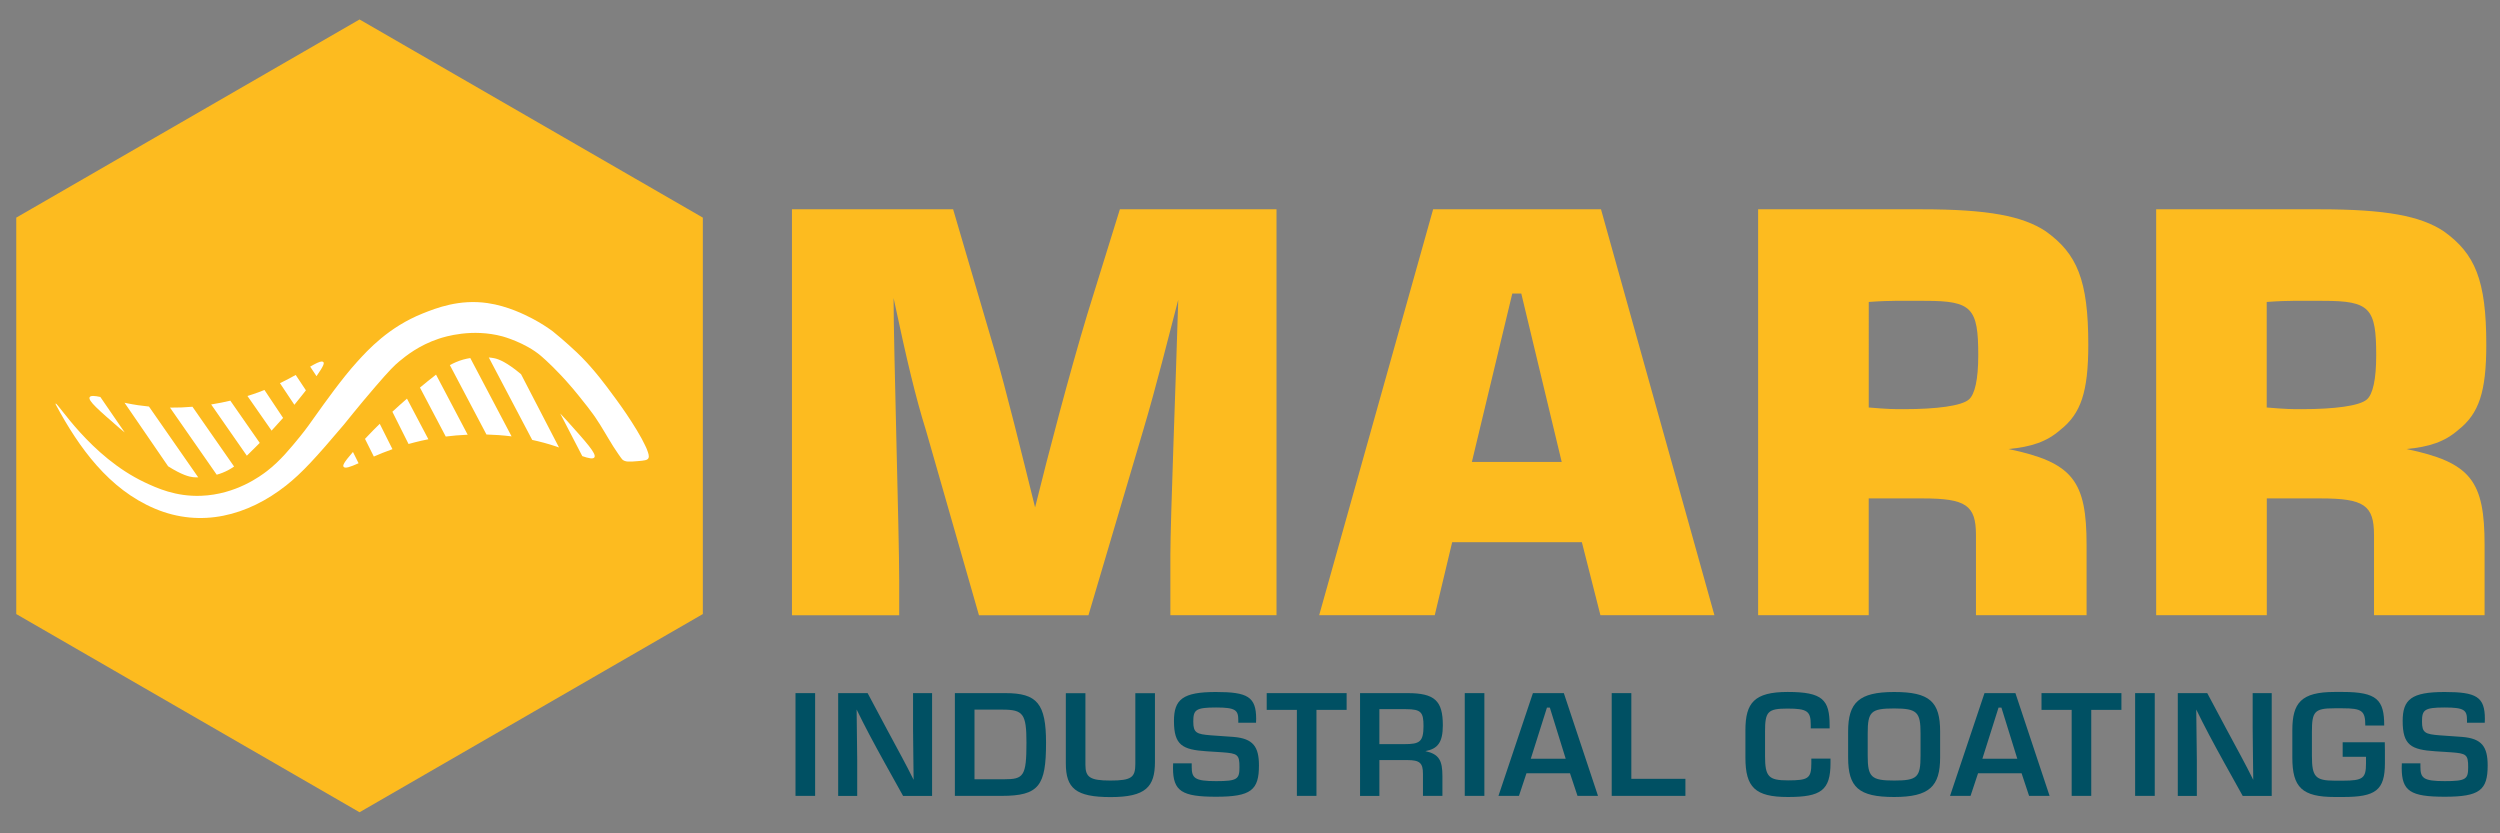
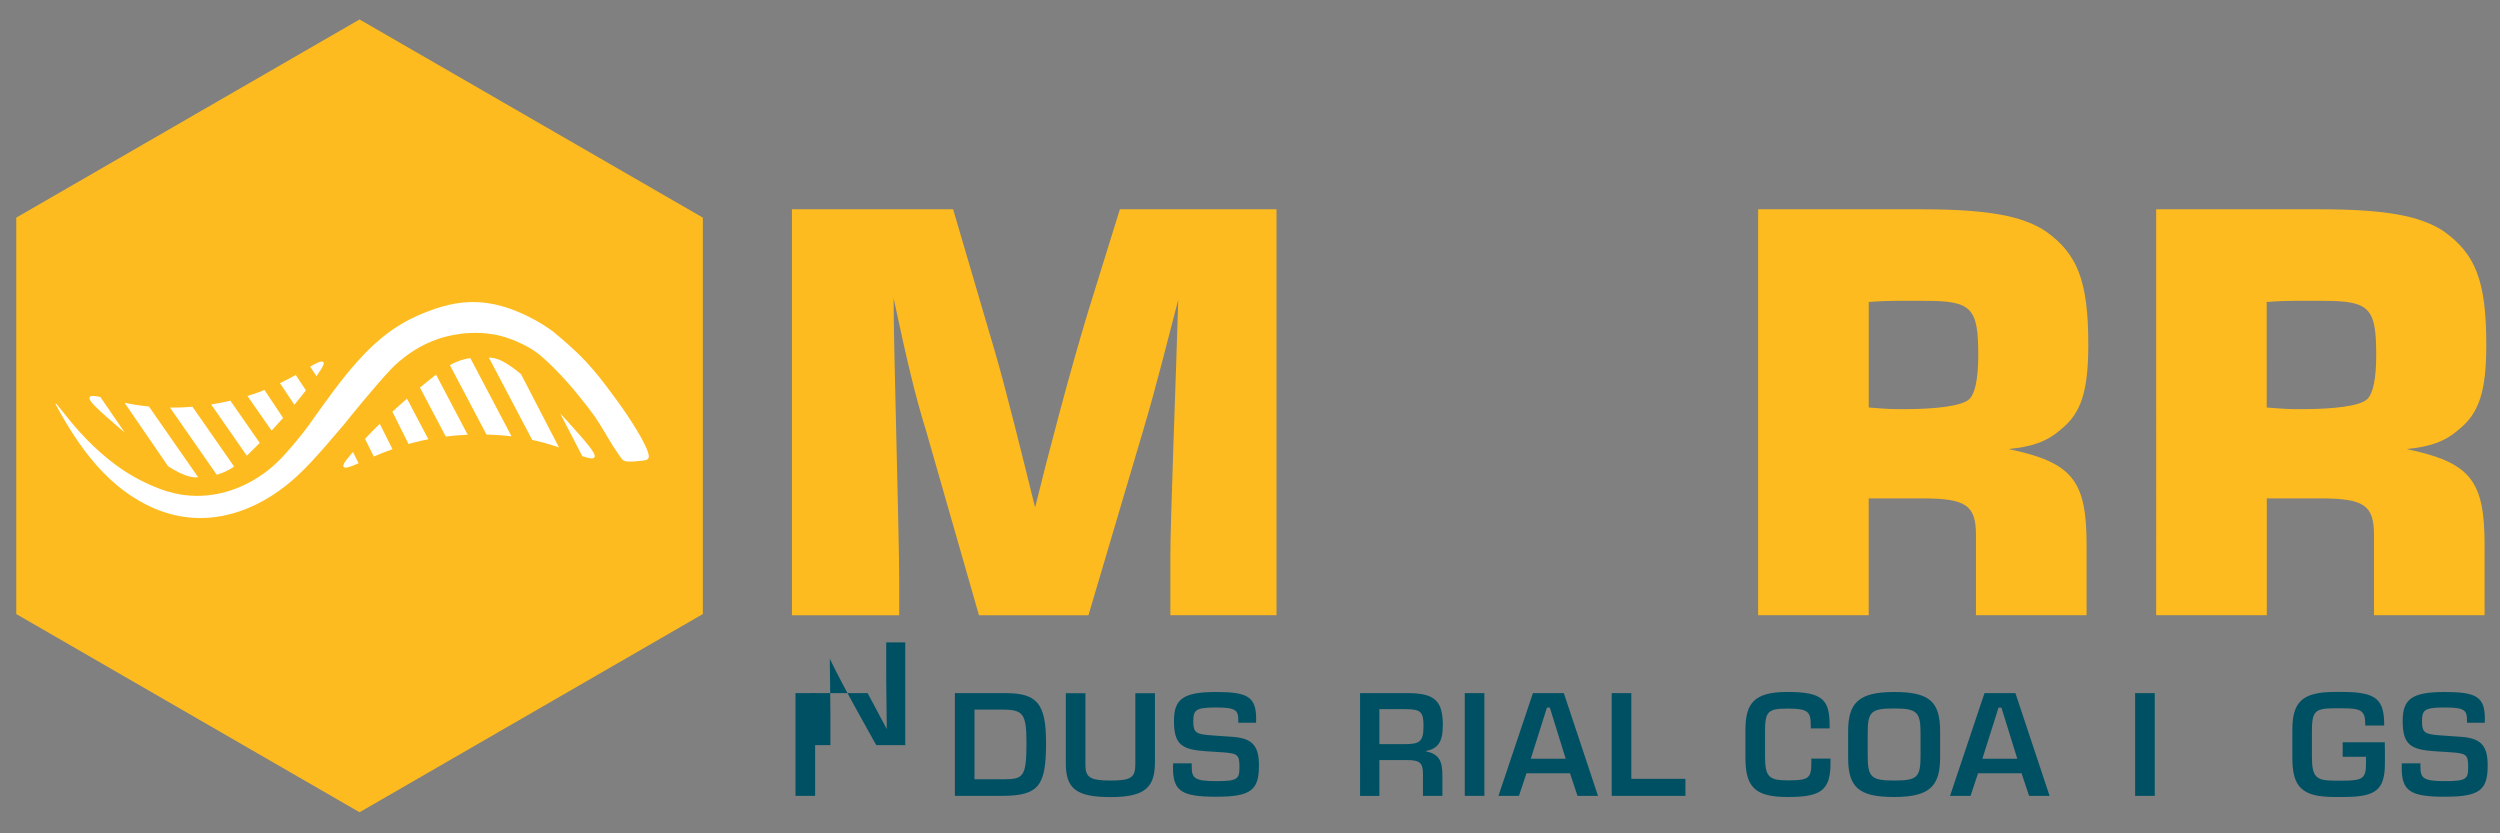
<svg xmlns="http://www.w3.org/2000/svg" version="1.1" id="Layer_1" x="0px" y="0px" viewBox="0 0 600 200" style="enable-background:new 0 0 600 200;" xml:space="preserve">
  <rect x="0" y="0" width="600" height="200" fill="#808080" stroke="none" />
  <style type="text/css">
	.st0{fill:#FDBB1F;}
	.st1{fill:#FFFFFF;}
	.st2{fill:#005063;}
</style>
  <g>
    <path class="st0" d="M190.08,50.23h38.67l9.97,33.96c2.56,8.62,6.87,26.14,9.7,37.59c3.23-13.07,8.22-32.07,12.53-46.35l7.82-25.2   h37.59v97.42h-25.47V133.1c0-8.09,1.35-42.71,1.89-61.17c-2.29,8.76-5.26,20.75-8.35,31.13l-13.2,44.6h-26.28l-12.67-44.2   c-2.56-8.22-4.58-16.71-7.82-31.93c0,11.72,1.35,56.86,1.35,67.78v8.35h-25.74V50.23z" />
-     <path class="st0" d="M384.24,50.23l27.22,97.42H384.1l-4.45-17.52h-31.13l-4.18,17.52H316.6l27.35-97.42H384.24z M374.81,110.87   l-9.7-40.42h-2.16l-9.7,40.42H374.81z" />
    <path class="st0" d="M421.96,50.23h39.21c16.03,0,24.25,1.62,29.78,5.26c7.55,5.39,10.24,11.72,10.24,27.22   c0,11.32-1.75,16.57-6.74,20.48c-3.23,2.83-6.87,4.04-12.4,4.58c15.5,3.23,18.73,7.68,18.73,23.04v16.84h-26.55v-19.27   c0-7.14-2.43-8.76-12.8-8.76h-12.94v28.03h-26.54V50.23z M448.51,97.8c4.72,0.4,5.93,0.4,8.35,0.4c8.08,0,13.88-0.81,15.63-2.29   c1.48-1.21,2.29-4.85,2.29-10.64c0-11.32-1.48-13.07-12.67-13.07c-4.72,0-8.35-0.13-13.61,0.27V97.8z" />
    <path class="st0" d="M517.48,50.23h39.21c16.03,0,24.25,1.62,29.78,5.26c7.55,5.39,10.24,11.72,10.24,27.22   c0,11.32-1.75,16.57-6.74,20.48c-3.23,2.83-6.87,4.04-12.4,4.58c15.5,3.23,18.73,7.68,18.73,23.04v16.84h-26.54v-19.27   c0-7.14-2.43-8.76-12.8-8.76h-12.93v28.03h-26.55V50.23z M544.02,97.8c4.72,0.4,5.93,0.4,8.35,0.4c8.08,0,13.88-0.81,15.63-2.29   c1.48-1.21,2.29-4.85,2.29-10.64c0-11.32-1.48-13.07-12.67-13.07c-4.72,0-8.35-0.13-13.61,0.27V97.8z" />
    <polygon class="st0" points="168.68,147.37 168.68,52.23 86.29,4.67 3.9,52.23 3.9,147.37 86.29,194.94  " />
    <path class="st1" d="M154.82,106.88c-0.37-0.77-0.69-1.39-0.79-1.56c-1.39-2.6-3.76-6.08-3.76-6.08c-1.64-2.41-3.21-4.51-4.41-6.11   c-0.1-0.14-0.2-0.27-0.3-0.4c0,0-0.87-1.16-1.63-2.1c-1.62-2.03-3.18-3.72-3.19-3.72c-1.64-1.77-2.99-2.99-4.3-4.17   c-1.04-0.94-2.32-2.04-3.8-3.24c-1.18-0.87-2.85-1.98-4.95-3.08c-1.62-0.84-5.78-2.97-10.68-3.68c-6.8-0.98-12.28,1.18-15.56,2.49   c-8.19,3.28-13.15,8.75-15.78,11.65c-3.56,3.92-7.83,9.92-9.86,12.77c-1.3,1.82-2.2,3.15-3.83,5.15c-2.21,2.71-4.7,5.78-7.87,8.23   c-1.51,1.16-7.45,5.64-15.81,5.96c-6.11,0.24-10.67-1.86-13.58-3.23c-13.14-6.22-20.91-19.28-21.37-18.9   c-0.07,0.06,0.09,0.34,0.11,0.38c5.52,10.23,12.67,20.18,23.72,24.84c11.08,4.67,22.29,1.68,31.46-5.54   c3.87-3.05,7.27-6.81,13.87-14.6c0.36-0.42,3.36-4.24,7.55-9.11c3.49-4.05,4.58-5.12,5.8-6.13c1.53-1.26,4.67-3.82,9.45-5.41   c1.48-0.49,8.01-2.53,15.32-0.55c0,0,5.45,1.47,9.22,4.69c0.05,0.04,0.11,0.1,0.11,0.1c0.59,0.51,1.48,1.3,2.77,2.58   c1.58,1.56,2.79,2.91,3.07,3.22c1.26,1.39,2.14,2.47,3.06,3.6c0.57,0.7,1.3,1.61,2.14,2.69c1.16,1.5,1.68,2.27,1.83,2.48   c0.54,0.79,0.97,1.47,1.16,1.77c0.29,0.46,0.55,0.9,1.07,1.76c0.52,0.87,0.54,0.9,0.96,1.61c0.55,0.92,0.83,1.38,1.2,1.96   c0.5,0.79,0.9,1.37,1.15,1.73c0.58,0.83,0.87,1.24,0.98,1.34c0.7,0.65,1.71,0.57,3.73,0.4c1.52-0.13,2.28-0.2,2.54-0.7   c0.25-0.49-0.02-1.21-0.35-2.09C155.18,107.62,155.06,107.38,154.82,106.88" />
    <path class="st1" d="M91.14,101.71l3.05,6.09c-1.65,0.59-3.15,1.19-4.47,1.77l-2.12-4.24c0.32-0.34,0.66-0.7,1.02-1.07   C88.99,103.87,89.84,102.98,91.14,101.71z M111.16,86.3c-1.21,0.34-2.25,0.81-3.19,1.33l8.78,16.65c1.91,0.05,3.93,0.19,6.03,0.45   l-9.91-18.8C112.31,86.02,111.74,86.14,111.16,86.3z M94.17,98.82l3.88,7.74c0.97-0.27,1.96-0.53,3.01-0.77   c0.39-0.09,0.98-0.22,1.75-0.37l-5.14-9.75C96.37,96.81,95.2,97.86,94.17,98.82z M104.62,89.93c-1.36,1.06-2.63,2.09-3.83,3.09   l6.19,11.75c1.54-0.19,3.31-0.36,5.26-0.44l-7.59-14.41C104.64,89.92,104.63,89.93,104.62,89.93z M82.44,112   c0.34,0.54,1.59,0.08,3.62-0.82l-1.35-2.71C82.34,111.17,82.27,111.73,82.44,112z M135.95,100.84c-0.21-0.23-0.46-0.48-1.5-1.6   l5.3,10.23c1.52,0.53,2.62,0.76,2.91,0.29C143.2,108.91,140.78,106.22,135.95,100.84z M118.79,86.01c-0.2-0.05-0.41-0.08-0.41-0.08   c-0.11-0.02-0.49-0.09-1.07-0.14l10.42,19.79c1.85,0.4,3.74,0.9,5.65,1.54c0.26,0.09,0.52,0.18,0.78,0.27l-9.11-17.58   C121.66,86.96,119.77,86.24,118.79,86.01z" />
    <path class="st1" d="M70.65,97.15l-3.46-5.19c1.39-0.67,2.65-1.34,3.78-1.97l2.45,3.69c-0.24,0.32-0.49,0.64-0.77,0.98   C72.35,95.04,71.68,95.9,70.65,97.15z M77.62,86.92c-0.09-0.11-0.23-0.16-0.4-0.16c-0.54,0-1.47,0.48-2.78,1.23l1.52,2.29   C77.81,87.66,77.81,87.15,77.62,86.92z M62.34,106.3l-7.06-10.14c-1.35,0.32-2.9,0.64-4.6,0.91l8.56,12.3   C60.34,108.31,61.37,107.29,62.34,106.3z M67.94,100.3l-4.47-6.71c-0.84,0.33-1.7,0.66-2.61,0.97c-0.33,0.11-0.83,0.28-1.47,0.48   l5.79,8.31C66.19,102.26,67.12,101.24,67.94,100.3z M21.51,95.34c-0.41,0.84,2.13,3.04,7.21,7.45c0.19,0.16,0.42,0.34,1.21,1   l-5.85-8.52C22.7,94.97,21.73,94.9,21.51,95.34z M30.47,96.78c-0.19-0.04-0.39-0.08-0.58-0.12l10.46,15.25   c3.29,2.08,5.06,2.51,5.97,2.61c0.2,0.02,0.4,0.03,0.4,0.03c0.09,0.01,0.4,0.02,0.86,0.02l-11.83-17   C34.03,97.4,32.27,97.15,30.47,96.78z M53.44,113.45c1.05-0.42,1.95-0.93,2.74-1.48l-9.99-14.35c-1.7,0.15-3.51,0.23-5.39,0.21   l11.21,16.1C52.48,113.8,52.96,113.64,53.44,113.45z" />
    <g>
      <g>
        <path class="st2" d="M195.63,166.35v24.66h-4.71v-24.66H195.63z" />
-         <path class="st2" d="M201.17,166.35h7.06l4.6,8.63c2.87,5.36,4.5,8.25,6.44,12.18c0-3-0.14-8.19-0.14-12.31v-8.49h4.57v24.66     h-6.96l-4.4-7.91c-2.77-5.01-4.81-8.83-6.75-12.83c0,3.21,0.14,8.9,0.14,12.14v8.6h-4.57V166.35z" />
+         <path class="st2" d="M201.17,166.35h7.06l4.6,8.63c0-3-0.14-8.19-0.14-12.31v-8.49h4.57v24.66     h-6.96l-4.4-7.91c-2.77-5.01-4.81-8.83-6.75-12.83c0,3.21,0.14,8.9,0.14,12.14v8.6h-4.57V166.35z" />
        <path class="st2" d="M229.17,166.35h12.12c7.62,0,9.76,2.49,9.76,11.94c0,10.27-1.66,12.72-10.66,12.72h-11.22V166.35z      M233.88,187.02h7.17c4.6,0,5.3-0.72,5.3-8.73c0-6.96-0.76-7.98-5.75-7.98h-6.72V187.02z" />
        <path class="st2" d="M260.5,166.35v17.19c0,2.97,1.04,3.79,5.99,3.79c5.12,0,5.99-0.78,5.99-4.02v-16.95h4.71v16.48     c0,6-2.18,8.46-10.66,8.46c-8.34,0-10.73-2.11-10.73-8.08v-16.85H260.5z" />
        <path class="st2" d="M286.01,183.2v0.82c0,2.73,0.69,3.45,5.85,3.45c5.12,0,5.61-0.48,5.61-3.34c0-3.04-0.42-3.31-4.12-3.58     l-3.74-0.24c-5.85-0.38-7.86-1.47-7.86-7.27c0-5.18,2.11-6.96,10.07-6.96c7.58,0,9.66,1.13,9.66,6.45c0,0.24,0,0.51-0.03,0.92     h-4.26v-0.61c0-2.39-0.62-3.04-5.33-3.04c-4.95,0-5.47,0.58-5.47,3.41c0,2.69,0.8,3,4.26,3.27l5.37,0.38     c4.71,0.38,6.13,2.32,6.13,6.86c0,5.9-1.9,7.5-10.28,7.5c-8.17,0-10.35-1.3-10.35-6.89c0-0.38,0-0.68,0.03-1.13H286.01z" />
-         <path class="st2" d="M311.25,191.01v-20.64h-7.24v-4.02h19.18v4.02h-7.24v20.64H311.25z" />
        <path class="st2" d="M326.41,166.35h11.39c6.51,0,8.48,1.81,8.48,7.71c0,4.2-1.28,5.66-4.19,6.21c3.32,0.72,4.09,2.29,4.09,6     v4.74h-4.67v-5.32c0-2.59-0.8-3.27-3.74-3.27h-6.72v8.6h-4.64V166.35z M337.07,178.59c3.6,0,4.57-0.51,4.57-4.33     c0-3.27-0.52-4.06-4.22-4.06h-6.37v8.39H337.07z" />
        <path class="st2" d="M356.25,166.35v24.66h-4.71v-24.66H356.25z" />
        <path class="st2" d="M375.32,166.35l8.2,24.66h-4.92l-1.8-5.42h-10.45l-1.8,5.42h-4.92l8.27-24.66H375.32z M375.77,182.1     l-3.81-12.28h-0.69l-3.88,12.28H375.77z" />
        <path class="st2" d="M386.81,166.35h4.71v20.57h12.98v4.09h-17.69V166.35z" />
        <path class="st2" d="M434.58,174.8v-0.85c0-3.24-0.8-3.89-5.57-3.89c-4.81,0-5.4,0.75-5.4,5.56v5.8c0,4.98,0.83,5.87,5.5,5.87     c4.88,0,5.61-0.48,5.61-4.09v-1.13h4.6v1.06c0,6.58-2.32,8.15-10.21,8.15c-7.89,0-10.21-2.32-10.21-9.45v-6.58     c0-6.55,2.11-9.18,10.14-9.18c8.41,0,10.07,1.88,10.07,8.02v0.72H434.58z" />
        <path class="st2" d="M465.63,175.56v6.24c0,6.92-2.56,9.48-11.04,9.48c-8.55,0-11.04-2.35-11.04-9.48v-6.24     c0-6.92,2.56-9.48,11.04-9.48C463.14,166.07,465.63,168.43,465.63,175.56z M448.25,176v5.36c0,5.12,0.8,5.97,6.34,5.97     c5.57,0,6.34-0.78,6.34-5.97V176c0-5.08-0.8-5.97-6.34-5.97C449.01,170.03,448.25,170.81,448.25,176z" />
        <path class="st2" d="M483.7,166.35l8.2,24.66h-4.92l-1.8-5.42h-10.45l-1.8,5.42h-4.92l8.27-24.66H483.7z M484.15,182.1     l-3.81-12.28h-0.69l-3.88,12.28H484.15z" />
-         <path class="st2" d="M497.2,191.01v-20.64h-7.24v-4.02h19.18v4.02h-7.24v20.64H497.2z" />
        <path class="st2" d="M517.14,166.35v24.66h-4.71v-24.66H517.14z" />
-         <path class="st2" d="M522.68,166.35h7.06l4.6,8.63c2.87,5.36,4.5,8.25,6.44,12.18c0-3-0.14-8.19-0.14-12.31v-8.49h4.57v24.66     h-6.96l-4.4-7.91c-2.77-5.01-4.81-8.83-6.75-12.83c0,3.21,0.14,8.9,0.14,12.14v8.6h-4.57V166.35z" />
        <path class="st2" d="M562.24,181.63v-3.48h10.11c0.03,0.78,0.03,1.5,0.03,1.94v3.04c0,6.55-2.22,8.15-10.07,8.15h-1.94     c-7.89,0-10.21-2.32-10.21-9.45v-6.58c0-6.55,2.11-9.18,10.14-9.18h1.94c8.27,0,9.97,1.91,9.97,8.05h-4.54     c0-3.51-0.76-4.13-5.47-4.13h-1.94c-4.81,0-5.4,0.82-5.4,5.63v5.8c0,5.01,0.83,5.94,5.5,5.94h1.94c4.85,0,5.54-0.61,5.54-4.16     v-1.57H562.24z" />
        <path class="st2" d="M580.9,183.2v0.82c0,2.73,0.69,3.45,5.85,3.45c5.12,0,5.61-0.48,5.61-3.34c0-3.04-0.42-3.31-4.12-3.58     l-3.74-0.24c-5.85-0.38-7.86-1.47-7.86-7.27c0-5.18,2.11-6.96,10.07-6.96c7.58,0,9.66,1.13,9.66,6.45c0,0.24,0,0.51-0.03,0.92     h-4.26v-0.61c0-2.39-0.62-3.04-5.33-3.04c-4.95,0-5.47,0.58-5.47,3.41c0,2.69,0.8,3,4.26,3.27l5.37,0.38     c4.71,0.38,6.13,2.32,6.13,6.86c0,5.9-1.9,7.5-10.28,7.5c-8.17,0-10.35-1.3-10.35-6.89c0-0.38,0-0.68,0.03-1.13H580.9z" />
      </g>
    </g>
  </g>
</svg>